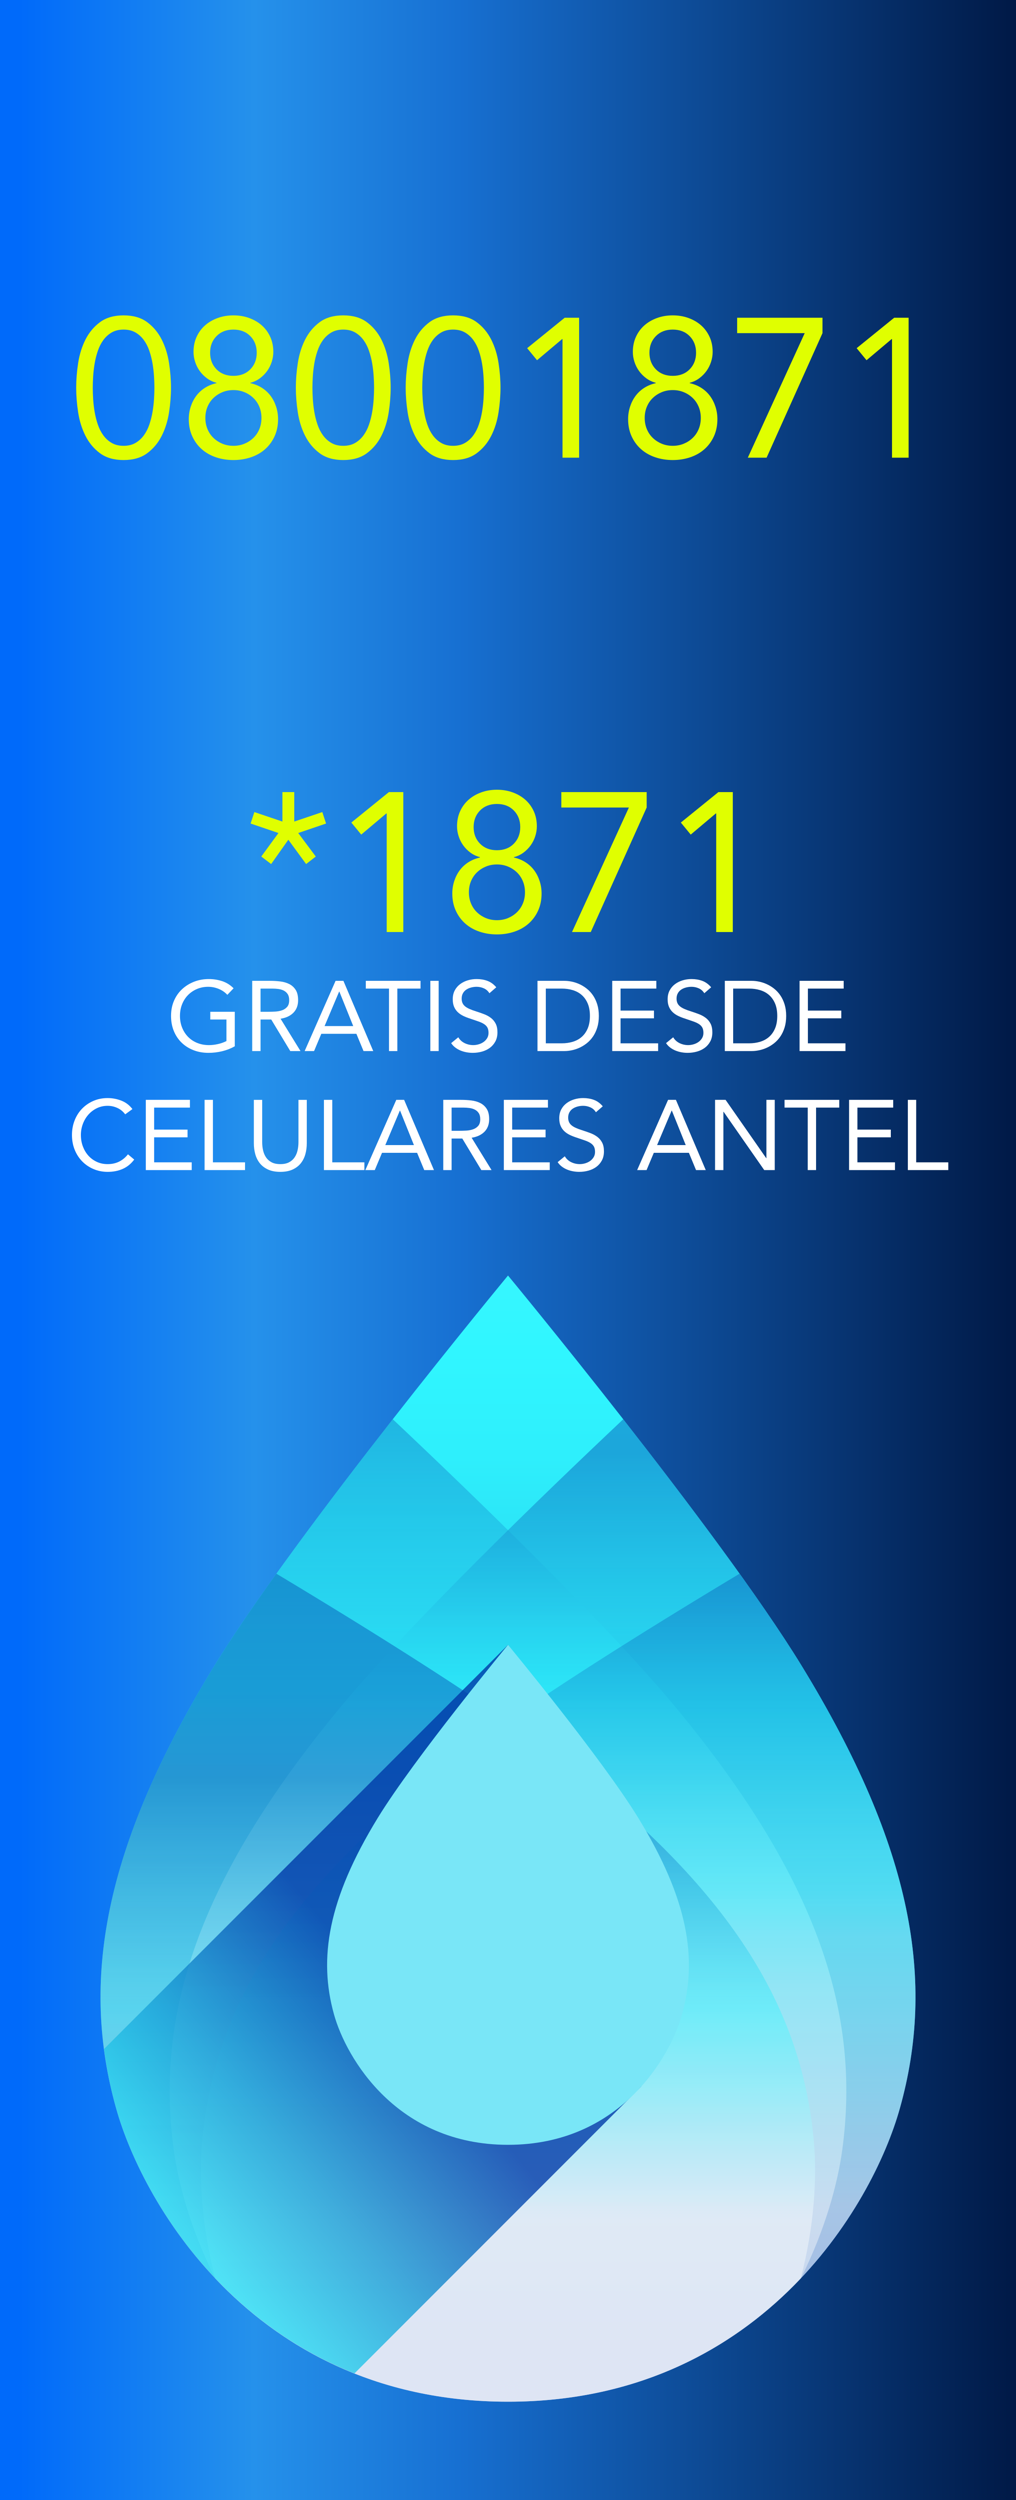
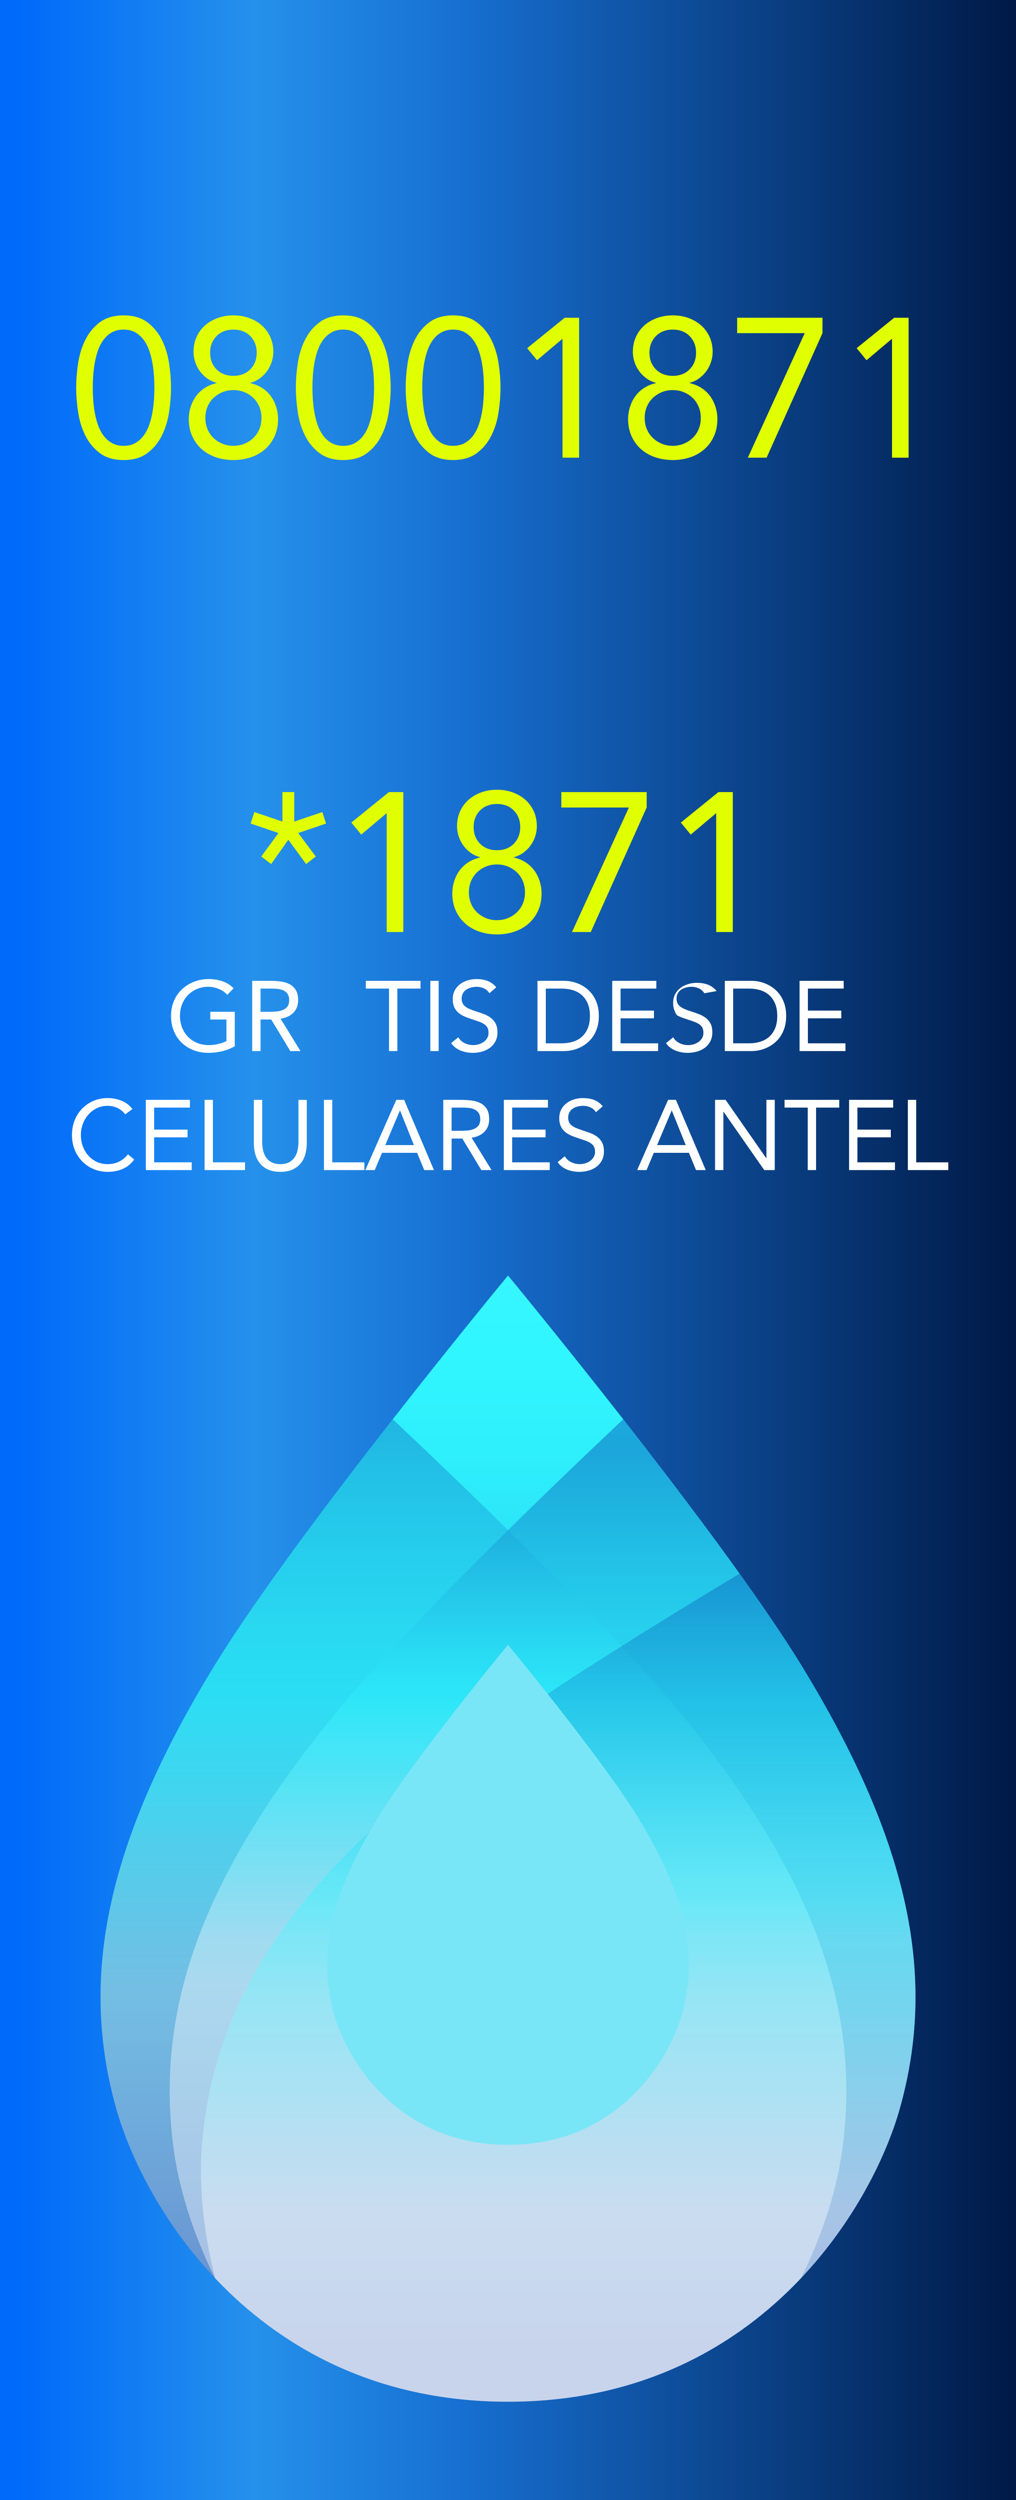
<svg xmlns="http://www.w3.org/2000/svg" version="1.1" id="Capa_1" x="0px" y="0px" width="246px" height="605px" viewBox="0 0 246 605" enable-background="new 0 0 246 605" xml:space="preserve">
  <rect x="0" y="0" width="246" height="605" fill="#333333" stroke="none" />
  <linearGradient id="SVGID_1_" gradientUnits="userSpaceOnUse" x1="-144" y1="702.5" x2="102" y2="702.5" gradientTransform="matrix(1 0 0 1 144 -400)">
    <stop offset="0.019" style="stop-color:#006AFA" />
    <stop offset="0.25" style="stop-color:#2591EB" />
    <stop offset="0.451" style="stop-color:#1770D2" />
    <stop offset="1" style="stop-color:#001946" />
  </linearGradient>
  <rect fill="url(#SVGID_1_)" width="246" height="605" />
  <g>
    <linearGradient id="SVGID_2_" gradientUnits="userSpaceOnUse" x1="-20.998" y1="474.411" x2="-20.999" y2="968.512" gradientTransform="matrix(1 0 0 1 144 -400)">
      <stop offset="0" style="stop-color:#FFFFFF" />
      <stop offset="0.141" style="stop-color:#B7FCFF" />
      <stop offset="0.268" style="stop-color:#7DF9FF" />
      <stop offset="0.376" style="stop-color:#53F8FF" />
      <stop offset="0.46" style="stop-color:#39F6FF" />
      <stop offset="0.511" style="stop-color:#30F6FF" />
      <stop offset="0.563" style="stop-color:#2EEFFC" />
      <stop offset="0.641" style="stop-color:#29DAF2" />
      <stop offset="0.735" style="stop-color:#21B9E3" />
      <stop offset="0.842" style="stop-color:#158BCE" />
      <stop offset="0.958" style="stop-color:#0650B4" />
      <stop offset="1" style="stop-color:#0039A9" />
    </linearGradient>
    <path fill="url(#SVGID_2_)" d="M51.95,403.015c20.028-32.681,71.052-94.358,71.052-94.358s51.024,61.678,71.052,94.358   c27.221,44.414,32.371,76.646,23.846,107.113c-6.661,23.894-34.372,71.051-94.898,71.051s-88.237-47.157-94.899-71.051   C19.576,479.661,24.729,447.429,51.95,403.015z" />
    <linearGradient id="SVGID_3_" gradientUnits="userSpaceOnUse" x1="-12.626" y1="868.469" x2="-12.626" y2="751.624" gradientTransform="matrix(1 0 0 1 144 -400)">
      <stop offset="0" style="stop-color:#FFFFFF" />
      <stop offset="0.315" style="stop-color:#74F9FF" />
      <stop offset="0.478" style="stop-color:#30F6FF" />
      <stop offset="0.564" style="stop-color:#2ADDF4" />
      <stop offset="0.745" style="stop-color:#199DD6" />
      <stop offset="1" style="stop-color:#0039A9" />
    </linearGradient>
    <path opacity="0.4" fill="url(#SVGID_3_)" enable-background="new    " d="M217.9,510.128   c8.525-30.467,3.375-62.699-23.846-107.113c-10.036-16.379-27.864-40.044-43.151-59.578   c-20.019,18.872-52.368,50.118-69.028,70.347c-34.27,41.58-44.183,73.864-39.825,106.291c1.109,8.34,4.194,19.557,10.001,31.183   c15.399,16.306,38.43,29.922,70.952,29.922C183.528,581.179,211.239,534.021,217.9,510.128z" />
    <linearGradient id="SVGID_4_" gradientUnits="userSpaceOnUse" x1="-29.371" y1="881.28" x2="-29.371" y2="730.195" gradientTransform="matrix(1 0 0 1 144 -400)">
      <stop offset="0" style="stop-color:#FFFFFF" />
      <stop offset="0.315" style="stop-color:#74F9FF" />
      <stop offset="0.478" style="stop-color:#30F6FF" />
      <stop offset="0.564" style="stop-color:#2ADDF4" />
      <stop offset="0.745" style="stop-color:#199DD6" />
      <stop offset="1" style="stop-color:#0039A9" />
    </linearGradient>
    <path opacity="0.4" fill="url(#SVGID_4_)" enable-background="new    " d="M28.103,510.128   c-8.527-30.467-3.374-62.699,23.847-107.113c10.042-16.379,27.865-40.044,43.152-59.578c20.021,18.872,52.369,50.118,69.029,70.347   c34.269,41.58,44.18,73.864,39.824,106.291c-1.11,8.34-4.195,19.557-10.002,31.183c-15.396,16.306-38.433,29.922-70.951,29.922   C62.477,581.179,34.765,534.021,28.103,510.128z" />
    <linearGradient id="SVGID_5_" gradientUnits="userSpaceOnUse" x1="-8.842" y1="935.224" x2="-8.842" y2="772.293" gradientTransform="matrix(1 0 0 1 144 -400)">
      <stop offset="0" style="stop-color:#FFFFFF" />
      <stop offset="0.315" style="stop-color:#74F9FF" />
      <stop offset="0.478" style="stop-color:#30F6FF" />
      <stop offset="0.564" style="stop-color:#2ADDF4" />
      <stop offset="0.745" style="stop-color:#199DD6" />
      <stop offset="1" style="stop-color:#0039A9" />
    </linearGradient>
    <path opacity="0.4" fill="url(#SVGID_5_)" enable-background="new    " d="M179.079,380.808   c-22.634,13.576-52.725,32.28-70.021,45.709c-41.14,31.94-57.344,60.288-60.117,91.8c-0.751,8.427-0.161,20.25,3.182,33.022   c15.399,16.265,38.417,29.84,70.879,29.84c60.526,0,88.237-47.157,94.898-71.051c8.525-30.467,3.375-62.699-23.846-107.113   C190.074,396.524,184.861,388.879,179.079,380.808z" />
    <linearGradient id="SVGID_6_" gradientUnits="userSpaceOnUse" x1="-33.155" y1="937.247" x2="-33.155" y2="830.092" gradientTransform="matrix(1 0 0 1 144 -400)">
      <stop offset="0" style="stop-color:#FFFFFF" />
      <stop offset="0.315" style="stop-color:#74F9FF" />
      <stop offset="0.478" style="stop-color:#30F6FF" />
      <stop offset="0.564" style="stop-color:#2ADDF4" />
      <stop offset="0.745" style="stop-color:#199DD6" />
      <stop offset="1" style="stop-color:#0039A9" />
    </linearGradient>
-     <path opacity="0.4" fill="url(#SVGID_6_)" enable-background="new    " d="M66.919,380.808   c22.637,13.576,52.725,32.28,70.021,45.709c41.146,31.94,57.349,60.288,60.127,91.8c0.745,8.427,0.154,20.25-3.186,33.022   c-15.404,16.265-38.412,29.84-70.877,29.84c-60.531,0-88.238-47.157-94.905-71.051c-8.523-30.467-3.374-62.699,23.852-107.113   C55.934,396.524,61.143,388.879,66.919,380.808z" />
    <linearGradient id="SVGID_7_" gradientUnits="userSpaceOnUse" x1="-173.337" y1="996.295" x2="-44.555" y2="890.272" gradientTransform="matrix(1 0 0 1 144 -400)">
      <stop offset="0" style="stop-color:#FFFFFF" />
      <stop offset="0.315" style="stop-color:#74F9FF" />
      <stop offset="0.478" style="stop-color:#30F6FF" />
      <stop offset="0.564" style="stop-color:#2ADDF4" />
      <stop offset="0.745" style="stop-color:#199DD6" />
      <stop offset="1" style="stop-color:#0039A9" />
    </linearGradient>
-     <path opacity="0.8" fill="url(#SVGID_7_)" enable-background="new    " d="M123.002,398.024l-97.805,97.798   c0.638,4.834,1.584,9.596,2.905,14.306c5.105,18.308,22.599,50.271,57.727,64.206l69.455-69.453L123.002,398.024z" />
    <path fill="#79E6F7" d="M91.458,439.916c8.891-14.509,31.544-41.89,31.544-41.89s22.656,27.382,31.546,41.89   c12.08,19.714,14.372,34.028,10.583,47.555c-2.955,10.6-15.255,31.545-42.129,31.545c-26.876,0-39.172-20.945-42.13-31.545   C77.086,473.942,79.376,459.63,91.458,439.916z" />
  </g>
  <g>
    <path fill="#E0FF00" d="M18.445,93.819c0-1.913,0.159-3.906,0.479-5.979c0.318-2.073,0.909-3.962,1.77-5.668   c0.861-1.706,2.033-3.109,3.516-4.209c1.482-1.1,3.388-1.65,5.715-1.65s4.233,0.55,5.716,1.65s2.655,2.503,3.516,4.209   c0.861,1.706,1.451,3.595,1.77,5.668c0.318,2.073,0.479,4.065,0.479,5.979s-0.16,3.906-0.479,5.979   c-0.319,2.073-0.909,3.962-1.77,5.668c-0.861,1.706-2.033,3.109-3.516,4.209s-3.388,1.65-5.716,1.65s-4.233-0.55-5.715-1.65   c-1.483-1.1-2.655-2.503-3.516-4.209c-0.861-1.706-1.451-3.595-1.77-5.668C18.604,97.726,18.445,95.732,18.445,93.819z    M22.462,93.819c0,0.83,0.032,1.754,0.096,2.774c0.063,1.021,0.183,2.049,0.359,3.085c0.175,1.037,0.431,2.049,0.765,3.038   c0.335,0.988,0.781,1.865,1.339,2.63c0.558,0.765,1.235,1.379,2.033,1.841c0.797,0.463,1.753,0.694,2.87,0.694   s2.073-0.231,2.87-0.694c0.796-0.462,1.474-1.076,2.033-1.841c0.558-0.765,1.004-1.642,1.339-2.63   c0.334-0.988,0.589-2.001,0.765-3.038c0.175-1.036,0.294-2.064,0.358-3.085c0.064-1.02,0.096-1.944,0.096-2.774   c0-0.829-0.032-1.753-0.096-2.774s-0.184-2.049-0.358-3.085c-0.176-1.036-0.431-2.049-0.765-3.038   c-0.335-0.988-0.782-1.865-1.339-2.63c-0.559-0.765-1.236-1.379-2.033-1.841c-0.797-0.462-1.754-0.694-2.87-0.694   s-2.073,0.232-2.87,0.694c-0.797,0.462-1.475,1.076-2.033,1.841c-0.558,0.765-1.004,1.643-1.339,2.63   c-0.334,0.989-0.59,2.001-0.765,3.038c-0.176,1.036-0.295,2.064-0.359,3.085C22.494,92.066,22.462,92.991,22.462,93.819z" />
    <path fill="#E0FF00" d="M46.856,85.162c0-1.339,0.247-2.551,0.741-3.635c0.494-1.084,1.172-2.009,2.033-2.774   c0.861-0.765,1.881-1.363,3.061-1.793c1.179-0.431,2.455-0.646,3.826-0.646c1.371,0,2.646,0.215,3.827,0.646   c1.179,0.431,2.2,1.028,3.061,1.793c0.861,0.766,1.538,1.69,2.033,2.774c0.494,1.084,0.741,2.295,0.741,3.635   c0,0.797-0.127,1.595-0.382,2.392c-0.256,0.797-0.622,1.53-1.1,2.2c-0.479,0.669-1.061,1.26-1.746,1.77   c-0.686,0.511-1.458,0.877-2.319,1.1v0.096c1.02,0.224,1.944,0.598,2.774,1.124c0.829,0.526,1.53,1.172,2.104,1.937   c0.574,0.765,1.02,1.634,1.339,2.607c0.318,0.973,0.478,1.985,0.478,3.037c0,1.53-0.279,2.91-0.837,4.137   c-0.558,1.228-1.324,2.272-2.296,3.133c-0.973,0.861-2.121,1.515-3.444,1.961s-2.734,0.669-4.233,0.669   c-1.499,0-2.91-0.223-4.233-0.669s-2.471-1.1-3.443-1.961c-0.973-0.861-1.738-1.905-2.296-3.133   c-0.558-1.227-0.837-2.607-0.837-4.137c0-1.052,0.159-2.064,0.478-3.037c0.318-0.973,0.765-1.842,1.339-2.607   c0.574-0.765,1.275-1.411,2.104-1.937c0.829-0.526,1.753-0.9,2.774-1.124v-0.096c-0.861-0.223-1.634-0.589-2.319-1.1   c-0.687-0.51-1.268-1.1-1.746-1.77c-0.478-0.67-0.845-1.403-1.1-2.2C46.983,86.757,46.856,85.959,46.856,85.162z M49.726,101.137   c0,0.989,0.175,1.897,0.526,2.727c0.351,0.829,0.837,1.539,1.459,2.128c0.622,0.591,1.339,1.053,2.152,1.387   c0.813,0.335,1.698,0.502,2.654,0.502c0.957,0,1.842-0.167,2.655-0.502c0.813-0.334,1.53-0.796,2.152-1.387   c0.622-0.589,1.107-1.299,1.459-2.128c0.35-0.829,0.526-1.738,0.526-2.727c0-0.988-0.176-1.896-0.526-2.726   c-0.352-0.829-0.837-1.538-1.459-2.128c-0.622-0.59-1.339-1.052-2.152-1.387s-1.698-0.502-2.655-0.502   c-0.957,0-1.841,0.167-2.654,0.502s-1.531,0.797-2.152,1.387c-0.622,0.59-1.108,1.299-1.459,2.128   C49.9,99.241,49.726,100.149,49.726,101.137z M50.874,85.354c0,1.626,0.518,2.965,1.554,4.018c1.036,1.052,2.399,1.579,4.089,1.579   c1.69,0,3.053-0.526,4.09-1.579c1.036-1.052,1.554-2.392,1.554-4.018s-0.519-2.965-1.554-4.018c-1.037-1.052-2.4-1.579-4.09-1.579   c-1.69,0-3.053,0.526-4.089,1.579C51.391,82.388,50.874,83.728,50.874,85.354z" />
    <path fill="#E0FF00" d="M71.631,93.819c0-1.913,0.159-3.906,0.479-5.979c0.318-2.073,0.909-3.962,1.77-5.668   c0.861-1.706,2.033-3.109,3.516-4.209c1.482-1.1,3.388-1.65,5.715-1.65s4.233,0.55,5.716,1.65s2.655,2.503,3.516,4.209   c0.861,1.706,1.451,3.595,1.77,5.668c0.318,2.073,0.479,4.065,0.479,5.979s-0.16,3.906-0.479,5.979   c-0.319,2.073-0.909,3.962-1.77,5.668c-0.861,1.706-2.033,3.109-3.516,4.209s-3.388,1.65-5.716,1.65s-4.233-0.55-5.715-1.65   c-1.483-1.1-2.655-2.503-3.516-4.209c-0.861-1.706-1.451-3.595-1.77-5.668C71.791,97.726,71.631,95.732,71.631,93.819z    M75.649,93.819c0,0.83,0.032,1.754,0.096,2.774c0.063,1.021,0.183,2.049,0.359,3.085c0.175,1.037,0.431,2.049,0.765,3.038   c0.335,0.988,0.781,1.865,1.339,2.63c0.558,0.765,1.235,1.379,2.033,1.841c0.797,0.463,1.753,0.694,2.87,0.694   s2.073-0.231,2.87-0.694c0.796-0.462,1.474-1.076,2.033-1.841c0.558-0.765,1.004-1.642,1.339-2.63   c0.334-0.988,0.589-2.001,0.765-3.038c0.175-1.036,0.294-2.064,0.358-3.085c0.064-1.02,0.096-1.944,0.096-2.774   c0-0.829-0.032-1.753-0.096-2.774s-0.184-2.049-0.358-3.085c-0.176-1.036-0.431-2.049-0.765-3.038   c-0.335-0.988-0.782-1.865-1.339-2.63c-0.559-0.765-1.236-1.379-2.033-1.841c-0.797-0.462-1.754-0.694-2.87-0.694   s-2.073,0.232-2.87,0.694c-0.797,0.462-1.475,1.076-2.033,1.841c-0.558,0.765-1.004,1.643-1.339,2.63   c-0.334,0.989-0.59,2.001-0.765,3.038c-0.176,1.036-0.295,2.064-0.359,3.085C75.681,92.066,75.649,92.991,75.649,93.819z" />
    <path fill="#E0FF00" d="M98.225,93.819c0-1.913,0.159-3.906,0.479-5.979c0.318-2.073,0.909-3.962,1.77-5.668   c0.861-1.706,2.033-3.109,3.516-4.209c1.482-1.1,3.388-1.65,5.715-1.65s4.233,0.55,5.716,1.65s2.655,2.503,3.516,4.209   c0.861,1.706,1.451,3.595,1.77,5.668c0.318,2.073,0.478,4.065,0.478,5.979s-0.159,3.906-0.478,5.979   c-0.319,2.073-0.909,3.962-1.77,5.668c-0.861,1.706-2.033,3.109-3.516,4.209s-3.388,1.65-5.716,1.65s-4.233-0.55-5.715-1.65   c-1.483-1.1-2.655-2.503-3.516-4.209c-0.861-1.706-1.451-3.595-1.77-5.668C98.384,97.726,98.225,95.732,98.225,93.819z    M102.242,93.819c0,0.83,0.032,1.754,0.096,2.774c0.063,1.021,0.183,2.049,0.359,3.085c0.175,1.037,0.431,2.049,0.765,3.038   c0.335,0.988,0.781,1.865,1.339,2.63c0.558,0.765,1.235,1.379,2.033,1.841c0.797,0.463,1.753,0.694,2.87,0.694   s2.073-0.231,2.87-0.694c0.796-0.462,1.474-1.076,2.033-1.841c0.558-0.765,1.004-1.642,1.339-2.63   c0.334-0.988,0.589-2.001,0.765-3.038c0.175-1.036,0.294-2.064,0.358-3.085c0.064-1.02,0.096-1.944,0.096-2.774   c0-0.829-0.032-1.753-0.096-2.774s-0.184-2.049-0.358-3.085c-0.176-1.036-0.431-2.049-0.765-3.038   c-0.335-0.988-0.782-1.865-1.339-2.63c-0.559-0.765-1.236-1.379-2.033-1.841c-0.797-0.462-1.754-0.694-2.87-0.694   s-2.073,0.232-2.87,0.694c-0.797,0.462-1.475,1.076-2.033,1.841c-0.558,0.765-1.004,1.643-1.339,2.63   c-0.334,0.989-0.59,2.001-0.765,3.038c-0.176,1.036-0.295,2.064-0.359,3.085C102.274,92.066,102.242,92.991,102.242,93.819z" />
    <path fill="#E0FF00" d="M140.219,110.751h-4.018V82.053h-0.096l-6.074,5.118l-2.392-2.917l9.088-7.366h3.491V110.751z" />
    <path fill="#E0FF00" d="M153.229,85.162c0-1.339,0.247-2.551,0.741-3.635s1.172-2.009,2.033-2.774   c0.861-0.765,1.881-1.363,3.062-1.793c1.179-0.431,2.454-0.646,3.826-0.646c1.37,0,2.646,0.215,3.826,0.646s2.2,1.028,3.061,1.793   c0.861,0.766,1.538,1.69,2.033,2.774c0.494,1.084,0.741,2.295,0.741,3.635c0,0.797-0.128,1.595-0.383,2.392   c-0.255,0.797-0.621,1.53-1.1,2.2c-0.479,0.669-1.061,1.26-1.746,1.77c-0.686,0.511-1.459,0.877-2.319,1.1v0.096   c1.02,0.224,1.944,0.598,2.773,1.124c0.829,0.526,1.531,1.172,2.104,1.937c0.574,0.765,1.021,1.634,1.34,2.607   c0.318,0.973,0.479,1.985,0.479,3.037c0,1.53-0.28,2.91-0.837,4.137c-0.559,1.228-1.324,2.272-2.296,3.133   c-0.974,0.861-2.121,1.515-3.444,1.961s-2.734,0.669-4.232,0.669c-1.499,0-2.91-0.223-4.233-0.669s-2.472-1.1-3.443-1.961   c-0.974-0.861-1.738-1.905-2.296-3.133c-0.559-1.227-0.837-2.607-0.837-4.137c0-1.052,0.159-2.064,0.479-3.037   c0.318-0.973,0.765-1.842,1.339-2.607s1.275-1.411,2.104-1.937c0.829-0.526,1.753-0.9,2.774-1.124v-0.096   c-0.861-0.223-1.635-0.589-2.32-1.1c-0.686-0.51-1.268-1.1-1.745-1.77c-0.479-0.67-0.846-1.403-1.101-2.2   C153.355,86.757,153.229,85.959,153.229,85.162z M156.099,101.137c0,0.989,0.175,1.897,0.526,2.727   c0.351,0.829,0.837,1.539,1.458,2.128c0.622,0.591,1.34,1.053,2.152,1.387c0.813,0.335,1.698,0.502,2.655,0.502   c0.956,0,1.841-0.167,2.654-0.502c0.813-0.334,1.53-0.796,2.152-1.387c0.622-0.589,1.107-1.299,1.459-2.128   c0.351-0.829,0.526-1.738,0.526-2.727c0-0.988-0.176-1.896-0.526-2.726c-0.352-0.829-0.837-1.538-1.459-2.128   c-0.622-0.59-1.339-1.052-2.152-1.387s-1.698-0.502-2.654-0.502c-0.957,0-1.842,0.167-2.655,0.502   c-0.812,0.335-1.53,0.797-2.152,1.387c-0.621,0.59-1.107,1.299-1.458,2.128C156.273,99.241,156.099,100.149,156.099,101.137z    M157.246,85.354c0,1.626,0.519,2.965,1.555,4.018s2.399,1.579,4.09,1.579c1.689,0,3.053-0.526,4.089-1.579   s1.555-2.392,1.555-4.018s-0.519-2.965-1.555-4.018s-2.399-1.579-4.089-1.579c-1.69,0-3.054,0.526-4.09,1.579   S157.246,83.728,157.246,85.354z" />
    <path fill="#E0FF00" d="M199.145,80.618l-13.535,30.133h-4.544l13.774-30.133h-16.357v-3.73h20.662V80.618z" />
    <path fill="#E0FF00" d="M219.998,110.751h-4.018V82.053h-0.096l-6.074,5.118l-2.392-2.917l9.088-7.366h3.491V110.751z" />
    <path fill="#E0FF00" d="M71.249,198.805l6.792-2.296l0.909,2.774l-6.744,2.296l4.257,5.691l-2.344,1.818l-4.305-5.883l-4.161,5.883   l-2.392-1.818l4.161-5.691l-6.744-2.296l0.909-2.774l6.792,2.296v-7.126h2.87V198.805z" />
    <path fill="#E0FF00" d="M97.65,225.542h-4.018v-28.698h-0.096l-6.075,5.118l-2.391-2.917l9.087-7.366h3.492V225.542z" />
    <path fill="#E0FF00" d="M110.66,199.953c0-1.339,0.247-2.551,0.741-3.635c0.494-1.084,1.172-2.009,2.033-2.774   c0.861-0.765,1.881-1.363,3.061-1.793c1.179-0.431,2.455-0.646,3.827-0.646c1.37,0,2.646,0.215,3.826,0.646s2.2,1.028,3.061,1.793   c0.861,0.766,1.538,1.69,2.033,2.774c0.494,1.084,0.741,2.295,0.741,3.635c0,0.797-0.128,1.595-0.383,2.392   c-0.255,0.797-0.621,1.53-1.1,2.2c-0.479,0.669-1.061,1.26-1.746,1.77c-0.686,0.511-1.459,0.877-2.319,1.1v0.096   c1.02,0.224,1.944,0.598,2.773,1.124c0.829,0.526,1.531,1.172,2.104,1.937c0.574,0.765,1.021,1.634,1.34,2.607   c0.318,0.973,0.479,1.985,0.479,3.037c0,1.53-0.28,2.91-0.837,4.137c-0.559,1.228-1.324,2.272-2.296,3.133   c-0.974,0.861-2.121,1.515-3.444,1.961s-2.734,0.669-4.232,0.669c-1.5,0-2.91-0.223-4.233-0.669s-2.471-1.1-3.443-1.961   c-0.973-0.861-1.738-1.905-2.296-3.133c-0.558-1.227-0.837-2.607-0.837-4.137c0-1.052,0.159-2.064,0.478-3.037   c0.318-0.973,0.765-1.842,1.339-2.607c0.574-0.765,1.275-1.411,2.104-1.937c0.829-0.526,1.753-0.9,2.774-1.124v-0.096   c-0.861-0.223-1.634-0.589-2.319-1.1c-0.687-0.51-1.268-1.1-1.746-1.77c-0.478-0.67-0.845-1.403-1.1-2.2   C110.787,201.548,110.66,200.75,110.66,199.953z M113.529,215.928c0,0.989,0.175,1.897,0.526,2.727   c0.351,0.829,0.837,1.539,1.459,2.128c0.622,0.591,1.339,1.053,2.152,1.387c0.813,0.335,1.698,0.502,2.655,0.502   c0.956,0,1.841-0.167,2.654-0.502c0.813-0.334,1.53-0.796,2.152-1.387c0.622-0.589,1.107-1.299,1.459-2.128   c0.351-0.829,0.526-1.738,0.526-2.727c0-0.988-0.176-1.896-0.526-2.726c-0.352-0.829-0.837-1.538-1.459-2.128   c-0.622-0.59-1.339-1.052-2.152-1.387s-1.698-0.502-2.654-0.502c-0.957,0-1.842,0.167-2.655,0.502s-1.531,0.797-2.152,1.387   c-0.622,0.59-1.108,1.299-1.459,2.128C113.704,214.032,113.529,214.94,113.529,215.928z M114.677,200.145   c0,1.626,0.518,2.965,1.554,4.018c1.036,1.052,2.399,1.579,4.09,1.579c1.689,0,3.053-0.526,4.089-1.579s1.555-2.392,1.555-4.018   s-0.519-2.965-1.555-4.018s-2.399-1.579-4.089-1.579c-1.691,0-3.054,0.526-4.09,1.579   C115.195,197.179,114.677,198.519,114.677,200.145z" />
    <path fill="#E0FF00" d="M156.576,195.409l-13.535,30.133h-4.544l13.774-30.133h-16.357v-3.73h20.662V195.409z" />
    <path fill="#E0FF00" d="M177.43,225.542h-4.018v-28.698h-0.096l-6.074,5.118l-2.392-2.917l9.088-7.366h3.491V225.542z" />
    <path fill="#FFFFFF" d="M56.845,253.19c-0.976,0.544-2.004,0.944-3.084,1.2c-1.08,0.256-2.172,0.384-3.276,0.384   c-1.329,0-2.544-0.216-3.648-0.648c-1.104-0.432-2.06-1.04-2.868-1.824c-0.808-0.784-1.437-1.724-1.884-2.82   c-0.448-1.096-0.672-2.308-0.672-3.636c0-1.344,0.236-2.564,0.708-3.66c0.472-1.096,1.124-2.032,1.956-2.808   c0.832-0.776,1.8-1.38,2.904-1.812c1.104-0.432,2.296-0.648,3.576-0.648c1.12,0,2.196,0.168,3.228,0.504s1.956,0.912,2.772,1.728   l-1.512,1.584c-0.576-0.624-1.276-1.104-2.1-1.44c-0.824-0.336-1.668-0.504-2.532-0.504c-0.976,0-1.88,0.176-2.712,0.528   c-0.832,0.352-1.556,0.84-2.172,1.464c-0.616,0.624-1.096,1.368-1.44,2.232c-0.344,0.864-0.516,1.809-0.516,2.832   c0,1.008,0.172,1.944,0.516,2.808c0.344,0.864,0.824,1.612,1.44,2.244c0.616,0.632,1.356,1.124,2.22,1.476   c0.864,0.352,1.816,0.528,2.856,0.528c0.688,0,1.408-0.084,2.16-0.252c0.752-0.168,1.44-0.412,2.064-0.732v-5.208h-3.912v-1.872   h5.928V253.19z" />
    <path fill="#FFFFFF" d="M61.068,237.35h4.344c0.816,0,1.628,0.048,2.436,0.144c0.808,0.096,1.532,0.304,2.172,0.624   c0.64,0.32,1.16,0.789,1.56,1.404c0.4,0.616,0.6,1.452,0.6,2.508c0,1.248-0.376,2.256-1.128,3.024   c-0.752,0.768-1.792,1.256-3.12,1.464l4.824,7.824h-2.472l-4.608-7.632h-2.592v7.632h-2.016V237.35z M63.084,244.838h1.8   c0.56,0,1.14-0.016,1.74-0.048s1.152-0.136,1.656-0.312c0.504-0.176,0.919-0.452,1.248-0.828s0.492-0.916,0.492-1.62   c0-0.608-0.12-1.096-0.36-1.464c-0.24-0.368-0.556-0.652-0.948-0.852c-0.392-0.2-0.832-0.332-1.32-0.396   c-0.488-0.064-0.98-0.096-1.476-0.096h-2.832V244.838z" />
-     <path fill="#FFFFFF" d="M81.252,237.35h1.896l7.224,16.992h-2.352l-1.728-4.176h-8.496l-1.752,4.176h-2.28L81.252,237.35z    M82.165,239.942h-0.048l-3.528,8.352h6.936L82.165,239.942z" />
    <path fill="#FFFFFF" d="M101.821,239.222h-5.616v15.12h-2.016v-15.12h-5.616v-1.872h13.248V239.222z" />
    <path fill="#FFFFFF" d="M104.196,237.35h2.016v16.992h-2.016V237.35z" />
    <path fill="#FFFFFF" d="M118.5,240.35c-0.336-0.543-0.784-0.939-1.344-1.188c-0.56-0.248-1.144-0.372-1.752-0.372   c-0.448,0-0.888,0.056-1.32,0.168c-0.432,0.112-0.82,0.28-1.164,0.504c-0.344,0.224-0.621,0.52-0.828,0.888   c-0.208,0.369-0.312,0.8-0.312,1.296c0,0.384,0.06,0.724,0.18,1.02c0.12,0.296,0.315,0.564,0.588,0.804   c0.272,0.24,0.64,0.464,1.104,0.672c0.464,0.208,1.032,0.417,1.704,0.624c0.656,0.208,1.292,0.432,1.908,0.672   c0.616,0.24,1.16,0.544,1.632,0.912c0.472,0.369,0.848,0.828,1.128,1.38c0.28,0.552,0.42,1.244,0.42,2.076   c0,0.848-0.168,1.584-0.504,2.208c-0.336,0.624-0.78,1.14-1.332,1.548c-0.552,0.408-1.188,0.712-1.908,0.912   c-0.72,0.2-1.464,0.3-2.232,0.3c-0.496,0-0.992-0.044-1.488-0.132s-0.972-0.224-1.428-0.408c-0.456-0.184-0.884-0.424-1.284-0.72   c-0.4-0.296-0.744-0.66-1.032-1.092l1.728-1.416c0.368,0.624,0.879,1.096,1.536,1.416c0.656,0.32,1.352,0.48,2.088,0.48   c0.432,0,0.868-0.064,1.308-0.192s0.836-0.316,1.188-0.564s0.64-0.556,0.864-0.924c0.224-0.368,0.336-0.792,0.336-1.272   c0-0.528-0.088-0.956-0.264-1.284s-0.448-0.612-0.816-0.852c-0.368-0.24-0.832-0.456-1.392-0.648   c-0.56-0.192-1.216-0.416-1.968-0.672c-0.608-0.192-1.168-0.412-1.68-0.66s-0.956-0.552-1.332-0.912s-0.672-0.792-0.888-1.296   c-0.216-0.504-0.324-1.108-0.324-1.812c0-0.816,0.16-1.528,0.48-2.136c0.32-0.608,0.752-1.116,1.296-1.524s1.16-0.716,1.848-0.924   s1.408-0.312,2.16-0.312c0.96,0,1.836,0.148,2.628,0.444c0.792,0.296,1.5,0.812,2.124,1.548L118.5,240.35z" />
    <path fill="#FFFFFF" d="M130.14,237.35h6.528c0.56,0,1.152,0.064,1.775,0.192c0.624,0.128,1.244,0.332,1.86,0.612   c0.616,0.28,1.208,0.644,1.776,1.092c0.567,0.448,1.067,0.988,1.5,1.62c0.432,0.632,0.775,1.36,1.032,2.184   c0.255,0.824,0.384,1.756,0.384,2.796c0,1.041-0.129,1.972-0.384,2.796c-0.257,0.824-0.601,1.552-1.032,2.184   c-0.433,0.632-0.933,1.172-1.5,1.62c-0.568,0.448-1.16,0.812-1.776,1.092c-0.616,0.28-1.236,0.484-1.86,0.612   c-0.623,0.128-1.216,0.192-1.775,0.192h-6.528V237.35z M132.156,252.47h3.84c0.976,0,1.88-0.128,2.712-0.384   s1.552-0.652,2.16-1.188c0.607-0.536,1.088-1.22,1.439-2.052c0.352-0.832,0.528-1.832,0.528-3c0-1.167-0.177-2.168-0.528-3   c-0.352-0.832-0.832-1.516-1.439-2.052c-0.608-0.536-1.328-0.932-2.16-1.188s-1.736-0.384-2.712-0.384h-3.84V252.47z" />
    <path fill="#FFFFFF" d="M148.236,237.35h10.68v1.872h-8.664v5.328h8.088v1.872h-8.088v6.048h9.096v1.872h-11.111V237.35z" />
-     <path fill="#FFFFFF" d="M170.531,240.35c-0.336-0.543-0.784-0.939-1.344-1.188c-0.561-0.248-1.145-0.372-1.752-0.372   c-0.448,0-0.888,0.056-1.32,0.168c-0.432,0.112-0.82,0.28-1.164,0.504s-0.62,0.52-0.828,0.888c-0.208,0.369-0.312,0.8-0.312,1.296   c0,0.384,0.06,0.724,0.18,1.02s0.316,0.564,0.588,0.804c0.272,0.24,0.64,0.464,1.104,0.672c0.464,0.208,1.032,0.417,1.704,0.624   c0.655,0.208,1.292,0.432,1.908,0.672c0.615,0.24,1.159,0.544,1.632,0.912c0.472,0.369,0.848,0.828,1.128,1.38   c0.279,0.552,0.42,1.244,0.42,2.076c0,0.848-0.168,1.584-0.504,2.208s-0.78,1.14-1.332,1.548c-0.552,0.408-1.188,0.712-1.908,0.912   c-0.72,0.2-1.464,0.3-2.232,0.3c-0.496,0-0.992-0.044-1.487-0.132c-0.496-0.088-0.973-0.224-1.429-0.408   c-0.455-0.184-0.884-0.424-1.283-0.72c-0.4-0.296-0.744-0.66-1.032-1.092l1.728-1.416c0.368,0.624,0.88,1.096,1.536,1.416   c0.656,0.32,1.353,0.48,2.088,0.48c0.433,0,0.868-0.064,1.309-0.192c0.439-0.128,0.836-0.316,1.188-0.564s0.64-0.556,0.864-0.924   c0.224-0.368,0.336-0.792,0.336-1.272c0-0.528-0.088-0.956-0.264-1.284c-0.177-0.328-0.448-0.612-0.816-0.852   c-0.368-0.24-0.832-0.456-1.392-0.648c-0.561-0.192-1.217-0.416-1.969-0.672c-0.607-0.192-1.168-0.412-1.68-0.66   s-0.956-0.552-1.332-0.912s-0.672-0.792-0.888-1.296c-0.216-0.504-0.324-1.108-0.324-1.812c0-0.816,0.16-1.528,0.48-2.136   c0.319-0.608,0.752-1.116,1.296-1.524s1.159-0.716,1.848-0.924c0.688-0.208,1.408-0.312,2.16-0.312c0.96,0,1.836,0.148,2.628,0.444   c0.792,0.296,1.5,0.812,2.124,1.548L170.531,240.35z" />
+     <path fill="#FFFFFF" d="M170.531,240.35c-0.336-0.543-0.784-0.939-1.344-1.188c-0.561-0.248-1.145-0.372-1.752-0.372   c-0.448,0-0.888,0.056-1.32,0.168c-0.432,0.112-0.82,0.28-1.164,0.504s-0.62,0.52-0.828,0.888c-0.208,0.369-0.312,0.8-0.312,1.296   c0,0.384,0.06,0.724,0.18,1.02s0.316,0.564,0.588,0.804c0.272,0.24,0.64,0.464,1.104,0.672c0.464,0.208,1.032,0.417,1.704,0.624   c0.655,0.208,1.292,0.432,1.908,0.672c0.615,0.24,1.159,0.544,1.632,0.912c0.472,0.369,0.848,0.828,1.128,1.38   c0.279,0.552,0.42,1.244,0.42,2.076c0,0.848-0.168,1.584-0.504,2.208s-0.78,1.14-1.332,1.548c-0.552,0.408-1.188,0.712-1.908,0.912   c-0.72,0.2-1.464,0.3-2.232,0.3c-0.496,0-0.992-0.044-1.487-0.132c-0.496-0.088-0.973-0.224-1.429-0.408   c-0.455-0.184-0.884-0.424-1.283-0.72c-0.4-0.296-0.744-0.66-1.032-1.092l1.728-1.416c0.368,0.624,0.88,1.096,1.536,1.416   c0.656,0.32,1.353,0.48,2.088,0.48c0.433,0,0.868-0.064,1.309-0.192c0.439-0.128,0.836-0.316,1.188-0.564s0.64-0.556,0.864-0.924   c0.224-0.368,0.336-0.792,0.336-1.272c0-0.528-0.088-0.956-0.264-1.284c-0.177-0.328-0.448-0.612-0.816-0.852   c-0.368-0.24-0.832-0.456-1.392-0.648c-0.561-0.192-1.217-0.416-1.969-0.672c-0.607-0.192-1.168-0.412-1.68-0.66   s-0.672-0.792-0.888-1.296c-0.216-0.504-0.324-1.108-0.324-1.812c0-0.816,0.16-1.528,0.48-2.136   c0.319-0.608,0.752-1.116,1.296-1.524s1.159-0.716,1.848-0.924c0.688-0.208,1.408-0.312,2.16-0.312c0.96,0,1.836,0.148,2.628,0.444   c0.792,0.296,1.5,0.812,2.124,1.548L170.531,240.35z" />
    <path fill="#FFFFFF" d="M175.499,237.35h6.528c0.56,0,1.152,0.064,1.775,0.192c0.624,0.128,1.244,0.332,1.86,0.612   c0.616,0.28,1.208,0.644,1.776,1.092c0.567,0.448,1.067,0.988,1.5,1.62c0.432,0.632,0.775,1.36,1.032,2.184   c0.255,0.824,0.384,1.756,0.384,2.796c0,1.041-0.129,1.972-0.384,2.796c-0.257,0.824-0.601,1.552-1.032,2.184   c-0.433,0.632-0.933,1.172-1.5,1.62c-0.568,0.448-1.16,0.812-1.776,1.092c-0.616,0.28-1.236,0.484-1.86,0.612   c-0.623,0.128-1.216,0.192-1.775,0.192h-6.528V237.35z M177.516,252.47h3.84c0.976,0,1.88-0.128,2.712-0.384   s1.552-0.652,2.16-1.188c0.607-0.536,1.088-1.22,1.439-2.052c0.352-0.832,0.528-1.832,0.528-3c0-1.167-0.177-2.168-0.528-3   c-0.352-0.832-0.832-1.516-1.439-2.052c-0.608-0.536-1.328-0.932-2.16-1.188s-1.736-0.384-2.712-0.384h-3.84V252.47z" />
    <path fill="#FFFFFF" d="M193.596,237.35h10.68v1.872h-8.664v5.328h8.088v1.872h-8.088v6.048h9.096v1.872h-11.111V237.35z" />
    <path fill="#FFFFFF" d="M30.313,269.654c-0.512-0.688-1.144-1.204-1.896-1.548c-0.752-0.344-1.536-0.516-2.352-0.516   c-0.944,0-1.812,0.192-2.604,0.576c-0.792,0.384-1.476,0.9-2.052,1.548c-0.576,0.648-1.024,1.4-1.344,2.256   c-0.32,0.856-0.48,1.748-0.48,2.676c0,0.992,0.16,1.917,0.48,2.772c0.32,0.856,0.764,1.6,1.332,2.232   c0.568,0.632,1.248,1.132,2.04,1.5c0.792,0.369,1.668,0.552,2.628,0.552c1.04,0,1.968-0.204,2.784-0.612   c0.816-0.408,1.528-0.996,2.136-1.764l1.512,1.272c-0.768,1.024-1.692,1.776-2.772,2.256c-1.08,0.48-2.3,0.72-3.66,0.72   c-1.216,0-2.352-0.225-3.408-0.672c-1.056-0.448-1.972-1.068-2.748-1.86s-1.384-1.731-1.824-2.82c-0.44-1.088-0.66-2.28-0.66-3.576   c0-1.248,0.212-2.416,0.636-3.504c0.424-1.088,1.02-2.032,1.788-2.832c0.768-0.8,1.68-1.432,2.736-1.896   c1.056-0.464,2.216-0.696,3.48-0.696c1.152,0,2.26,0.208,3.324,0.624s1.956,1.096,2.676,2.04L30.313,269.654z" />
    <path fill="#FFFFFF" d="M35.305,266.149h10.68v1.872h-8.664v5.328h8.088v1.872h-8.088v6.048h9.096v1.872H35.305V266.149z" />
    <path fill="#FFFFFF" d="M49.536,266.149h2.016v15.12h7.776v1.872h-9.792V266.149z" />
    <path fill="#FFFFFF" d="M74.28,276.662c0,0.928-0.116,1.808-0.348,2.64s-0.6,1.564-1.104,2.196   c-0.504,0.632-1.164,1.136-1.98,1.512c-0.816,0.375-1.808,0.564-2.976,0.564c-1.168,0-2.16-0.188-2.976-0.564   c-0.816-0.376-1.476-0.88-1.98-1.512c-0.504-0.632-0.873-1.364-1.104-2.196c-0.232-0.832-0.348-1.712-0.348-2.64v-10.512h2.016   v10.224c0,0.688,0.072,1.353,0.216,1.992c0.144,0.64,0.384,1.208,0.72,1.704c0.336,0.496,0.784,0.892,1.344,1.188   s1.264,0.444,2.112,0.444c0.848,0,1.551-0.148,2.112-0.444c0.56-0.296,1.008-0.692,1.344-1.188c0.336-0.496,0.576-1.064,0.72-1.704   c0.144-0.64,0.216-1.304,0.216-1.992v-10.224h2.016V276.662z" />
    <path fill="#FFFFFF" d="M78.432,266.149h2.016v15.12h7.776v1.872h-9.792V266.149z" />
    <path fill="#FFFFFF" d="M95.952,266.149h1.896l7.224,16.992h-2.352l-1.728-4.176h-8.496l-1.752,4.176h-2.28L95.952,266.149z    M96.864,268.742h-0.048l-3.528,8.352h6.936L96.864,268.742z" />
    <path fill="#FFFFFF" d="M107.328,266.149h4.344c0.816,0,1.628,0.048,2.436,0.144c0.808,0.096,1.532,0.304,2.172,0.624   c0.64,0.32,1.16,0.789,1.56,1.404c0.4,0.616,0.6,1.452,0.6,2.508c0,1.248-0.376,2.256-1.128,3.024   c-0.752,0.768-1.792,1.256-3.12,1.464l4.824,7.824h-2.472l-4.608-7.632h-2.592v7.632h-2.016V266.149z M109.344,273.638h1.8   c0.56,0,1.14-0.016,1.74-0.048s1.152-0.136,1.656-0.312c0.504-0.176,0.919-0.452,1.248-0.828s0.492-0.916,0.492-1.62   c0-0.608-0.12-1.096-0.36-1.464c-0.24-0.368-0.556-0.652-0.948-0.852c-0.392-0.2-0.832-0.332-1.32-0.396   c-0.488-0.064-0.98-0.096-1.476-0.096h-2.832V273.638z" />
    <path fill="#FFFFFF" d="M121.992,266.149h10.68v1.872h-8.664v5.328h8.088v1.872h-8.088v6.048h9.096v1.872h-11.111V266.149z" />
    <path fill="#FFFFFF" d="M144.287,269.149c-0.336-0.543-0.784-0.939-1.344-1.188c-0.561-0.248-1.145-0.372-1.752-0.372   c-0.448,0-0.888,0.056-1.32,0.168c-0.432,0.112-0.82,0.28-1.164,0.504s-0.62,0.52-0.828,0.888c-0.208,0.369-0.312,0.8-0.312,1.296   c0,0.384,0.06,0.724,0.18,1.02s0.316,0.564,0.588,0.804c0.272,0.24,0.64,0.464,1.104,0.672c0.464,0.208,1.032,0.417,1.704,0.624   c0.655,0.208,1.292,0.432,1.908,0.672c0.615,0.24,1.159,0.544,1.632,0.912c0.472,0.369,0.848,0.828,1.128,1.38   c0.279,0.552,0.42,1.244,0.42,2.076c0,0.848-0.168,1.584-0.504,2.208s-0.78,1.14-1.332,1.548c-0.552,0.408-1.188,0.712-1.908,0.912   c-0.72,0.2-1.464,0.3-2.232,0.3c-0.496,0-0.992-0.044-1.487-0.132c-0.496-0.088-0.973-0.224-1.429-0.408   c-0.455-0.184-0.884-0.424-1.283-0.72c-0.4-0.296-0.744-0.66-1.032-1.092l1.728-1.416c0.368,0.624,0.88,1.096,1.536,1.416   c0.656,0.32,1.353,0.48,2.088,0.48c0.433,0,0.868-0.064,1.309-0.192c0.439-0.128,0.836-0.316,1.188-0.564s0.64-0.556,0.864-0.924   c0.224-0.368,0.336-0.792,0.336-1.272c0-0.528-0.088-0.956-0.264-1.284c-0.177-0.328-0.448-0.612-0.816-0.852   c-0.368-0.24-0.832-0.456-1.392-0.648c-0.561-0.192-1.217-0.416-1.969-0.672c-0.607-0.192-1.168-0.412-1.68-0.66   s-0.956-0.552-1.332-0.912s-0.672-0.792-0.888-1.296c-0.216-0.504-0.324-1.108-0.324-1.812c0-0.816,0.16-1.528,0.48-2.136   c0.319-0.608,0.752-1.116,1.296-1.524s1.159-0.716,1.848-0.924c0.688-0.208,1.408-0.312,2.16-0.312c0.96,0,1.836,0.148,2.628,0.444   c0.792,0.296,1.5,0.812,2.124,1.548L144.287,269.149z" />
    <path fill="#FFFFFF" d="M161.76,266.149h1.896l7.224,16.992h-2.352l-1.729-4.176h-8.496l-1.752,4.176h-2.28L161.76,266.149z    M162.672,268.742h-0.048l-3.528,8.352h6.937L162.672,268.742z" />
    <path fill="#FFFFFF" d="M173.136,266.149h2.544l9.84,14.112h0.048v-14.112h2.016v16.992h-2.544l-9.84-14.112h-0.048v14.112h-2.016   V266.149z" />
    <path fill="#FFFFFF" d="M203.207,268.021h-5.615v15.12h-2.017v-15.12h-5.616v-1.872h13.248V268.021z" />
    <path fill="#FFFFFF" d="M205.584,266.149h10.68v1.872H207.6v5.328h8.088v1.872H207.6v6.048h9.096v1.872h-11.111V266.149z" />
    <path fill="#FFFFFF" d="M219.815,266.149h2.016v15.12h7.776v1.872h-9.792V266.149z" />
  </g>
</svg>